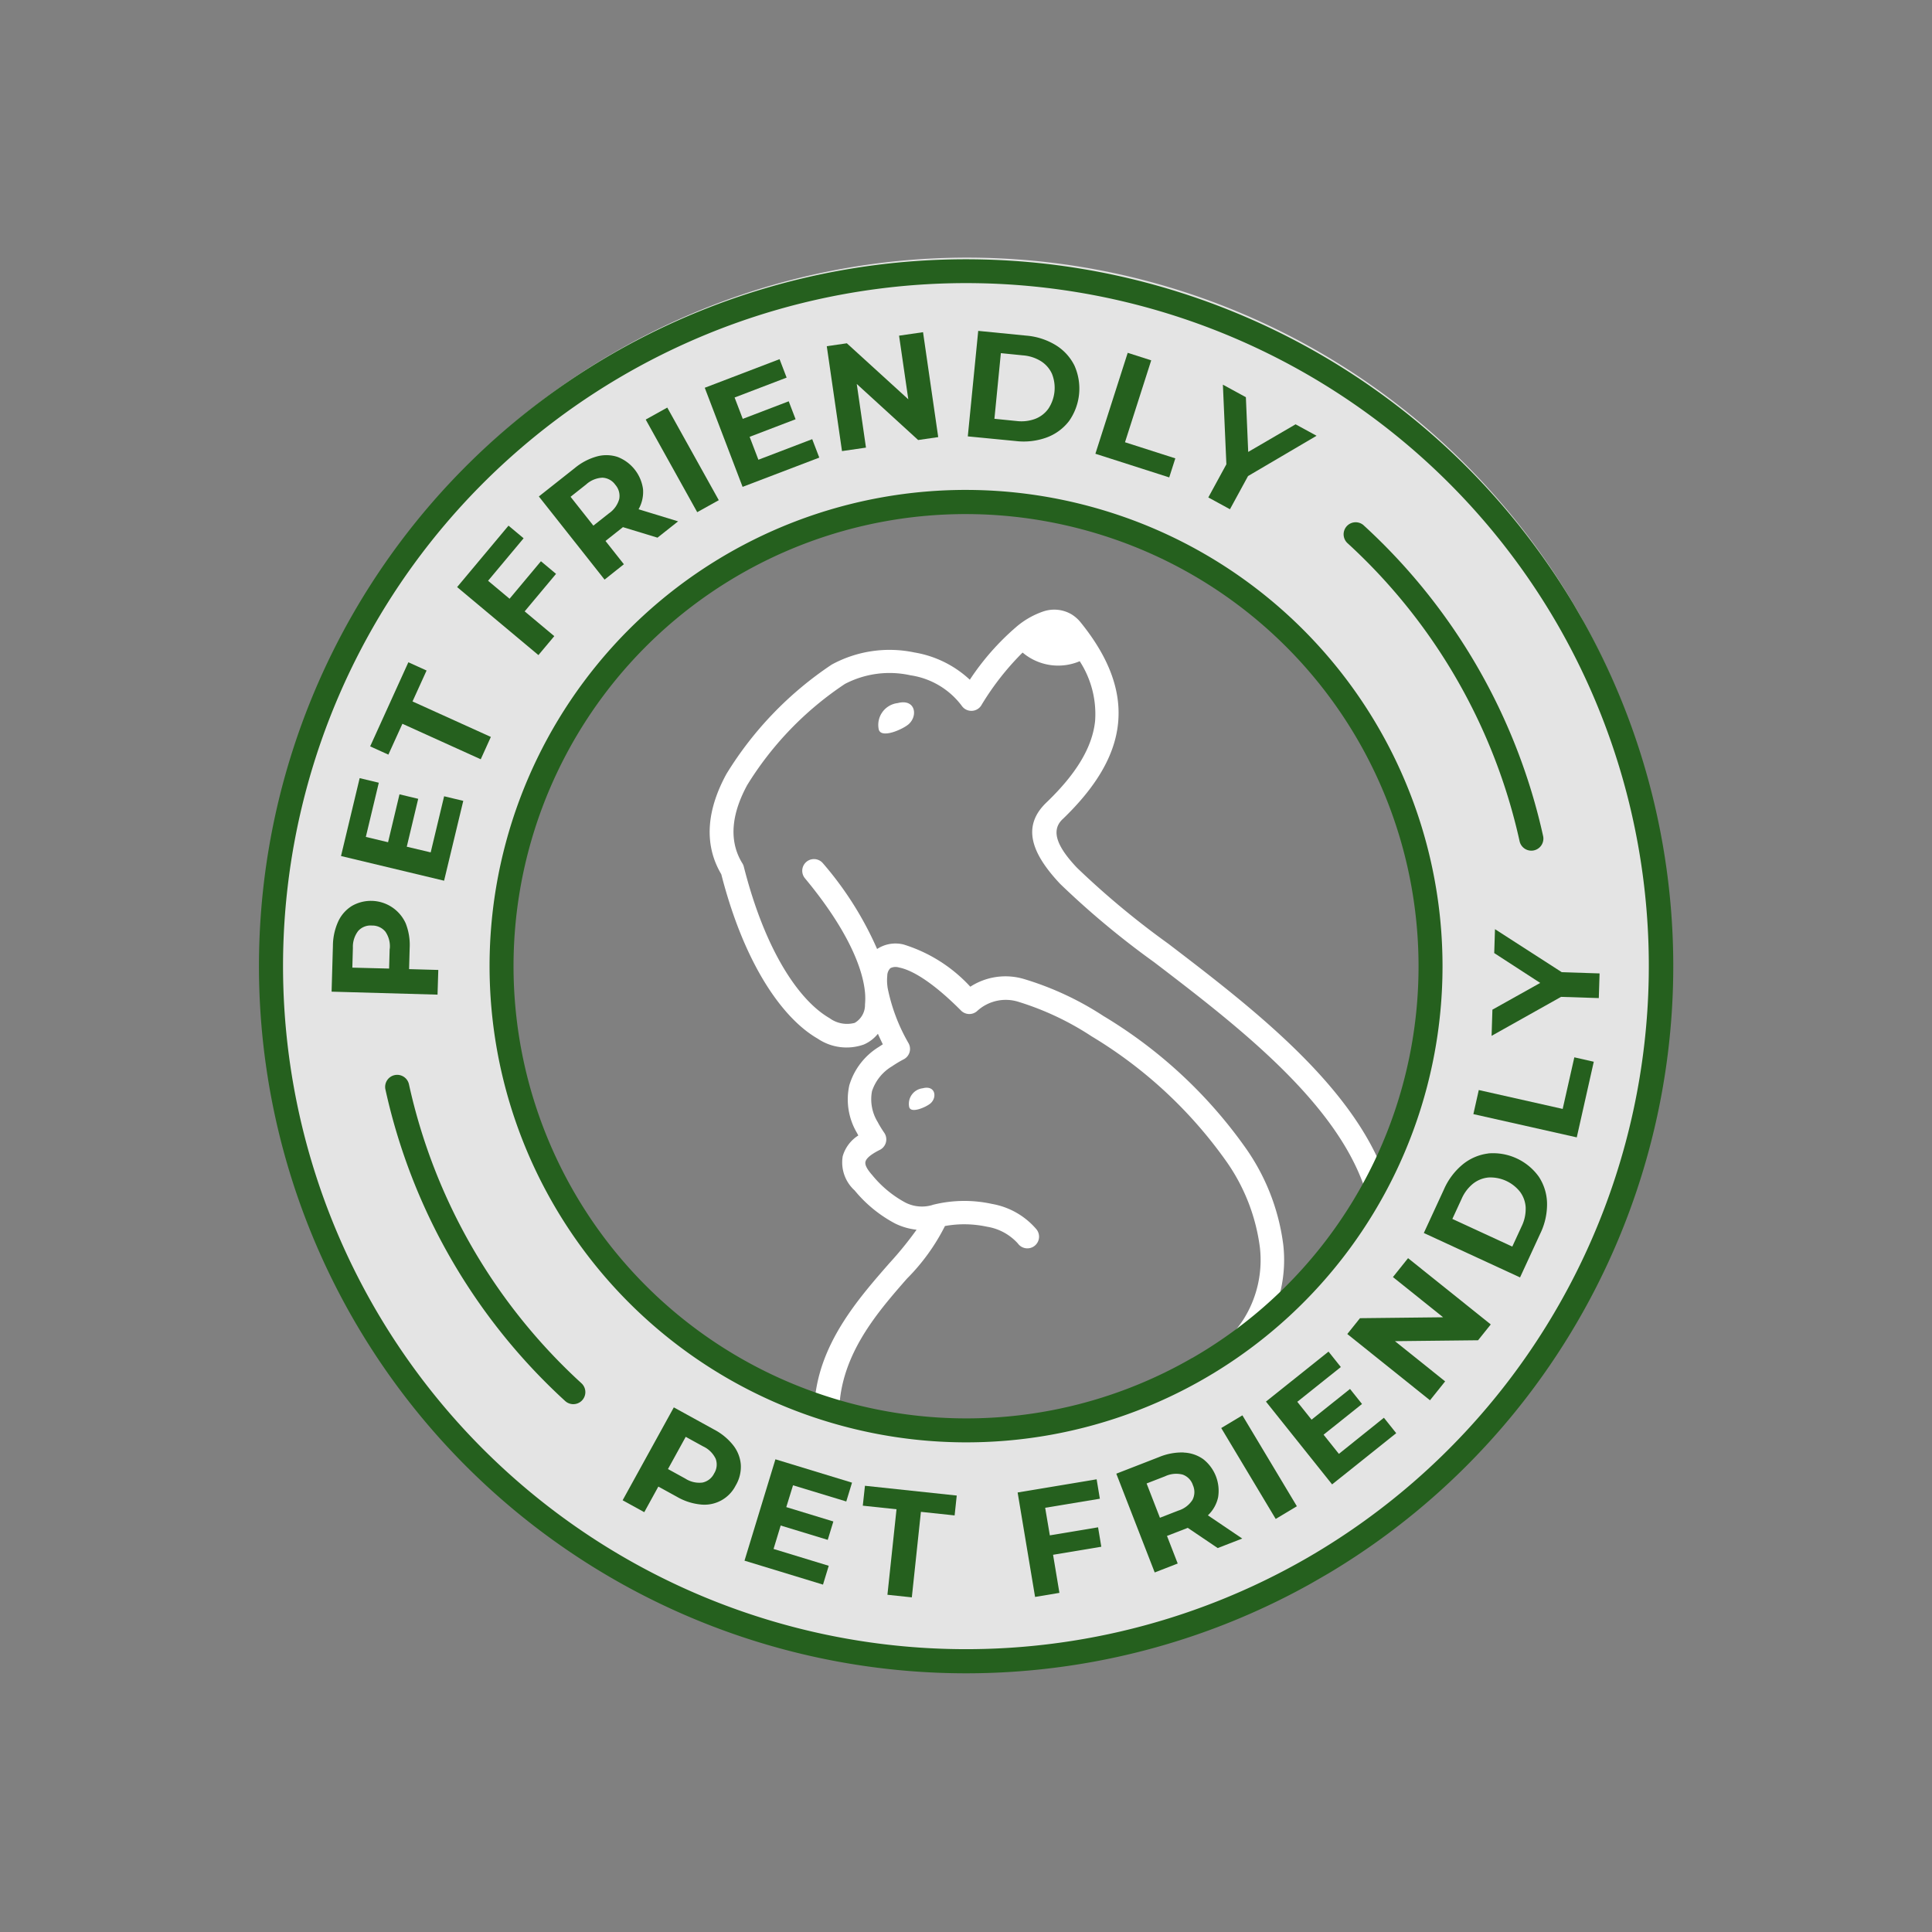
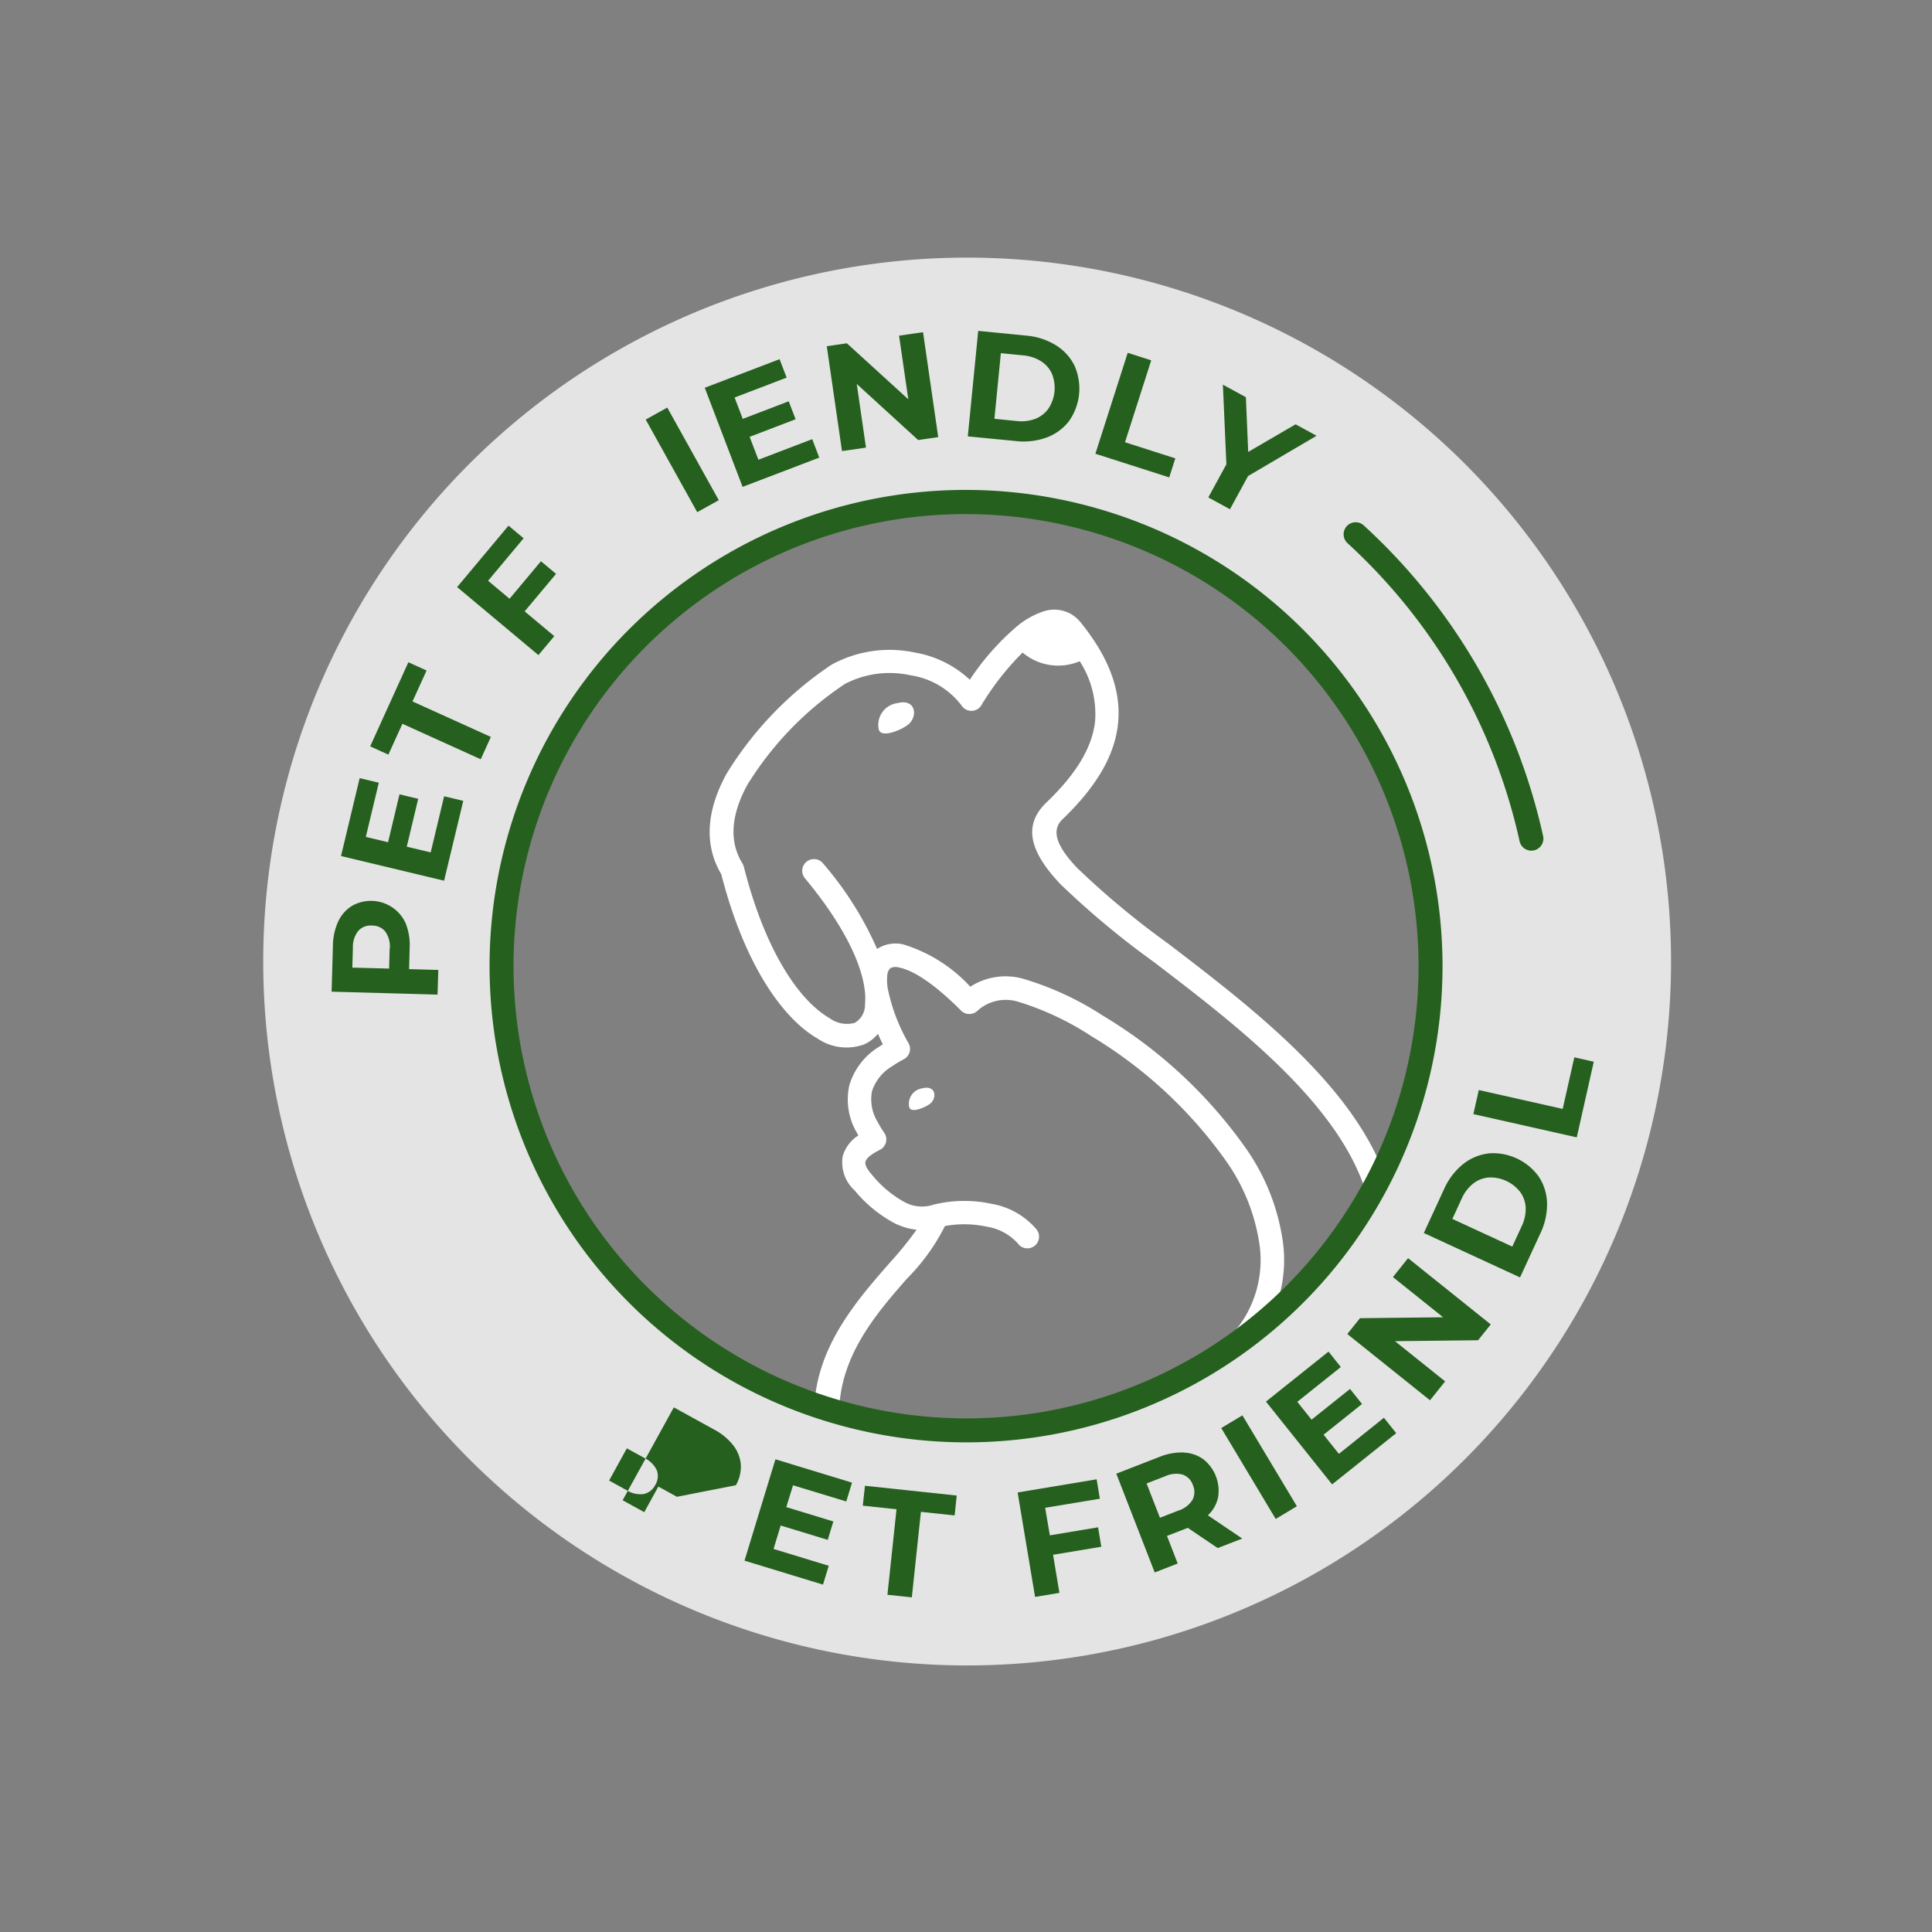
<svg xmlns="http://www.w3.org/2000/svg" width="118.845" height="118.85" viewBox="0 0 118.845 118.85">
  <rect x="0" y="0" width="118.845" height="118.85" fill="#808080" stroke="none" />
  <defs>
    <clipPath id="clip-path">
      <rect id="Rectangle_164" data-name="Rectangle 164" width="86.995" height="87.01" fill="none" />
    </clipPath>
  </defs>
  <g id="Group_1485" data-name="Group 1485" transform="translate(2172.845 -1834.266)">
    <g id="Group_190" data-name="Group 190" transform="translate(-2172.845 1877.763) rotate(-30)">
      <g id="Group_189" data-name="Group 189" clip-path="url(#clip-path)">
        <path id="Path_2257" data-name="Path 2257" d="M242.174,276.773a7.339,7.339,0,0,0-2.889-.414c1.854-6.2-1.43-14.086-4.079-20.447a51.3,51.3,0,0,1-2.52-6.832c-.4-1.675-.3-2.792.728-3.037v0h.006c2.776-.687,4.731-1.779,5.9-3.406s1.54-3.769,1.108-6.513a2.2,2.2,0,0,0-.236-.712,2.1,2.1,0,0,0-1.459-1.036,5.062,5.062,0,0,0-1.874,0,15.612,15.612,0,0,0-4.1,1.385,6.576,6.576,0,0,0-2.11-3.154,7.434,7.434,0,0,0-4.783-1.9,21.7,21.7,0,0,0-8.978,2.592c-1.964,1.2-3.377,2.885-3.352,5.18-1.6,5.723-1.1,9.693.074,11.712a3.172,3.172,0,0,0,2.275,1.742,2.242,2.242,0,0,0,1.088-.138q-.037.343-.062.712l-.293.017a4.17,4.17,0,0,0-2.753,1.137,4.04,4.04,0,0,0-1.057,2.761l-.006.188a2.248,2.248,0,0,0-1.47.626,2.32,2.32,0,0,0-.417,2.187,8.144,8.144,0,0,0,1.14,3.01,3.944,3.944,0,0,0,.952.99,21.966,21.966,0,0,1-2.48.947c-4.749,1.62-11.44,3.9-9.764,14.793h1.456c-1.595-9.893,4.471-11.964,8.77-13.43a12.594,12.594,0,0,0,3.643-1.634,6.617,6.617,0,0,1,2.215,1.327,3.247,3.247,0,0,1,1.132,1.842.719.719,0,1,0,1.425-.186,4.634,4.634,0,0,0-1.588-2.715,7.958,7.958,0,0,0-3.19-1.774l-.017,0a2.24,2.24,0,0,1-1.372-.974,6.779,6.779,0,0,1-.914-2.475c-.095-.469-.083-.774.051-.914.152-.16.51-.223,1.092-.194a.721.721,0,0,0,.8-.773,6.4,6.4,0,0,1-.019-.777,2.672,2.672,0,0,1,.646-1.815,2.806,2.806,0,0,1,1.84-.709,6.91,6.91,0,0,1,.833-.013h.008a.719.719,0,0,0,.741-.7,11.143,11.143,0,0,1,.588-3.6l.035-.083a2.813,2.813,0,0,1,.319-.574.657.657,0,0,1,.4-.308.715.715,0,0,1,.48.231c.677.586,1.388,1.974,1.978,4.2a.719.719,0,0,0,.853.519,2.6,2.6,0,0,1,2.487.794,17.651,17.651,0,0,1,2.827,4.081l0,0a27.506,27.506,0,0,1,3.337,10.9,11.823,11.823,0,0,1-.865,5.51,6.844,6.844,0,0,1-3.106,3.344,8.559,8.559,0,0,1-3.474.9h4.8a8.323,8.323,0,0,0,3.1-3.65,13.228,13.228,0,0,0,.99-6.175,28.938,28.938,0,0,0-3.495-11.49l-.026-.045a18.771,18.771,0,0,0-3.1-4.428,3.989,3.989,0,0,0-3.1-1.245,9.3,9.3,0,0,0-2.255-4.3,2.059,2.059,0,0,0-1.55-.576,20.809,20.809,0,0,0-.249-6.229.72.72,0,1,0-1.42.242c.621,3.617.4,6.147-.2,7.665l-.07.169a3.956,3.956,0,0,1-.41.732,1.275,1.275,0,0,1-1.115.668,1.819,1.819,0,0,1-1.2-1.033c-1.018-1.758-1.414-5.352.095-10.7a.725.725,0,0,0,.025-.252c-.037-1.72,1.091-3.025,2.664-3.989a20.138,20.138,0,0,1,8.318-2.383,5.928,5.928,0,0,1,3.758,1.556,4.811,4.811,0,0,1,1.793,3.2.721.721,0,0,0,1.111.548,16.732,16.732,0,0,1,3.768-1.511,3.388,3.388,0,0,0,2.777,2.218,5.973,5.973,0,0,1-1.013,3.649c-.959,1.33-2.641,2.244-5.076,2.847-2.082.493-2.4,2.229-1.8,4.771a52.183,52.183,0,0,0,2.594,7.051c2.695,6.471,6.073,14.584,3.717,20.37a.72.72,0,0,0,.741.987,8.39,8.39,0,0,1,3.265.27,1.045,1.045,0,0,1,.63,1.066h1.451a2.321,2.321,0,0,0-1.507-2.384" transform="translate(-180.252 -207.391)" fill="#fff" />
        <path id="Path_2254" data-name="Path 2254" d="M47.245,14.445a28.854,28.854,0,1,1-20.4,8.451,28.664,28.664,0,0,1,20.4-8.451M47.245,0a43.3,43.3,0,1,0,43.3,43.3A43.3,43.3,0,0,0,47.245,0" transform="translate(-3.548)" fill="#e4e4e4" />
        <path id="Path_2255" data-name="Path 2255" d="M458.368,270.512a1.351,1.351,0,0,0-1.826.8c-.2.6,1.305.756,1.768.652.752-.168,1.121-1.153.057-1.454" transform="translate(-410.41 -243.111)" fill="#fff" />
        <path id="Path_2256" data-name="Path 2256" d="M358.921,481.458a.964.964,0,0,0-1.3.572c-.14.43.931.54,1.262.466.537-.12.8-.822.041-1.038" transform="translate(-321.483 -432.77)" fill="#fff" />
-         <path id="Path_2258" data-name="Path 2258" d="M93.392,580.536a2.26,2.26,0,0,0,.9-.946,2.209,2.209,0,0,0,.191-1.258,3.663,3.663,0,0,0-.538-1.438l-1.461-2.414L86.9,577.854l.786,1.3,1.538-.931.675,1.115a3.61,3.61,0,0,0,1.028,1.141,2.15,2.15,0,0,0,2.462.057m-1.686-1.168a1.582,1.582,0,0,1-.795-.738l-.632-1.044,1.936-1.171.632,1.044a1.6,1.6,0,0,1,.289,1.044,1.022,1.022,0,0,1-.53.734,1.035,1.035,0,0,1-.9.131" transform="translate(-78.126 -516.45)" fill="#25601e" />
+         <path id="Path_2258" data-name="Path 2258" d="M93.392,580.536a2.26,2.26,0,0,0,.9-.946,2.209,2.209,0,0,0,.191-1.258,3.663,3.663,0,0,0-.538-1.438l-1.461-2.414L86.9,577.854l.786,1.3,1.538-.931.675,1.115m-1.686-1.168a1.582,1.582,0,0,1-.795-.738l-.632-1.044,1.936-1.171.632,1.044a1.6,1.6,0,0,1,.289,1.044,1.022,1.022,0,0,1-.53.734,1.035,1.035,0,0,1-.9.131" transform="translate(-78.126 -516.45)" fill="#25601e" />
        <path id="Path_2259" data-name="Path 2259" d="M137.65,634.8l2.339,2.5.885-.826-3.362-3.6-4.765,4.449,3.445,3.69.885-.826-2.422-2.594,1.1-1.03,2.066,2.212.865-.807-2.066-2.213Z" transform="translate(-119.338 -568.953)" fill="#25601e" />
        <path id="Path_2260" data-name="Path 2260" d="M199.173,675.024l1.686,1.228-3.114,4.276,1.22.888,3.114-4.276,1.686,1.228.724-.994L199.9,674.03Z" transform="translate(-177.771 -605.945)" fill="#25601e" />
        <path id="Path_2261" data-name="Path 2261" d="M274.948,730.112l1.422.532.833-2.224,2.817,1.055.425-1.134-2.817-1.055.6-1.613,3.192,1.2.425-1.134-4.614-1.728Z" transform="translate(-247.175 -650.873)" fill="#25601e" />
        <path id="Path_2262" data-name="Path 2262" d="M350.727,745.124a3.669,3.669,0,0,0-1.448-.51l-2.789-.429-.992,6.443,1.5.231.278-1.8,1.289.2.065.007.974,2,1.6.247-1.117-2.294.01,0a2.159,2.159,0,0,0,1.088-.643,2.474,2.474,0,0,0,.383-2.49,2.212,2.212,0,0,0-.842-.955m-.509,2.018a1.035,1.035,0,0,1-.477.775,1.582,1.582,0,0,1-1.076.136l-1.206-.185.345-2.237,1.206.186a1.6,1.6,0,0,1,.986.448,1.022,1.022,0,0,1,.223.878" transform="translate(-310.599 -669.013)" fill="#25601e" />
        <rect id="Rectangle_162" data-name="Rectangle 162" width="1.518" height="6.519" transform="translate(42.885 75.967) rotate(-0.93)" fill="#25601e" />
        <path id="Path_2263" data-name="Path 2263" d="M458.458,750.232l-.226-1.492,2.992-.454-.177-1.17-2.993.454-.211-1.391,3.389-.513-.181-1.2-4.871.738.977,6.446,4.991-.757-.181-1.2Z" transform="translate(-410.1 -669.27)" fill="#25601e" />
        <path id="Path_2264" data-name="Path 2264" d="M523.85,719.911l1.437,3.685-4.457-2.508-1.163.453,2.368,6.074,1.388-.542-1.437-3.685,4.456,2.508,1.163-.453-2.368-6.074Z" transform="translate(-467.175 -646.705)" fill="#25601e" />
        <path id="Path_2265" data-name="Path 2265" d="M596.652,686.4a3.084,3.084,0,0,0-1.69-.2,4.133,4.133,0,0,0-1.763.749l-2.419,1.708,3.76,5.326,2.419-1.709a4.127,4.127,0,0,0,1.3-1.411,3.081,3.081,0,0,0,.379-1.659,3.463,3.463,0,0,0-1.982-2.807m.319,4.061a2.445,2.445,0,0,1-.782.854l-1.118.79-2.342-3.317,1.118-.79a2.446,2.446,0,0,1,1.067-.451,1.794,1.794,0,0,1,1.014.145,2.322,2.322,0,0,1,1.244,1.762,1.782,1.782,0,0,1-.2,1.008" transform="translate(-531.104 -616.849)" fill="#25601e" />
        <path id="Path_2266" data-name="Path 2266" d="M658.023,655.814l-3.889-3.586-1.029,1.116,4.793,4.419,3.232-3.506-.9-.833Z" transform="translate(-587.133 -586.345)" fill="#25601e" />
-         <path id="Path_2267" data-name="Path 2267" d="M690.009,572.322l-.776,1.25,1.532,3.005-3.369-.046-.849,1.369,4.9.061,1.973,1.225.8-1.29-1.976-1.227Z" transform="translate(-617.197 -514.511)" fill="#25601e" />
        <path id="Path_2268" data-name="Path 2268" d="M94.6,218.067l-1.531-.942.683-1.111a3.614,3.614,0,0,0,.545-1.436A2.345,2.345,0,0,0,91.967,212a2.212,2.212,0,0,0-1.207.406,3.668,3.668,0,0,0-1.033,1.136l-1.479,2.4,5.552,3.417Zm-1.939-2.625-.639,1.039L90.092,215.3l.639-1.039a1.6,1.6,0,0,1,.8-.735,1.022,1.022,0,0,1,.9.135,1.036,1.036,0,0,1,.528.741,1.584,1.584,0,0,1-.293,1.045" transform="translate(-79.335 -190.584)" fill="#25601e" />
        <path id="Path_2269" data-name="Path 2269" d="M142.8,151.372l-.879-.833-2.441,2.576-1.1-1.038,2.082-2.2-.859-.814-2.082,2.2-1.021-.967,2.358-2.488-.879-.833-3.389,3.576,4.732,4.485Z" transform="translate(-121.004 -132.129)" fill="#25601e" />
        <path id="Path_2270" data-name="Path 2270" d="M185.685,103.788l3.082,4.3,1.226-.879-3.082-4.3,1.7-1.215-.716-1L183.273,104l.716,1Z" transform="translate(-164.761 -90.523)" fill="#25601e" />
        <path id="Path_2271" data-name="Path 2271" d="M281.322,66.443l-.816-2.231,2.825-1.033-.416-1.137-2.825,1.033-.592-1.618,3.2-1.171-.416-1.137-4.627,1.692,2.239,6.123Z" transform="translate(-249.611 -53.175)" fill="#25601e" />
-         <path id="Path_2272" data-name="Path 2272" d="M350.759,55.081l-.264-1.806,1.29-.189.064-.012,1.518,1.625,1.6-.235L353.229,52.6l.009,0a2.162,2.162,0,0,0,.852-.934,2.475,2.475,0,0,0-.365-2.493,2.208,2.208,0,0,0-1.085-.664,3.665,3.665,0,0,0-1.534-.063l-2.792.409.944,6.451Zm.441-5.411a1.6,1.6,0,0,1,1.075.139,1.022,1.022,0,0,1,.471.774,1.035,1.035,0,0,1-.229.881,1.583,1.583,0,0,1-.989.446l-1.207.176-.328-2.239Z" transform="translate(-313.129 -43.503)" fill="#25601e" />
        <rect id="Rectangle_163" data-name="Rectangle 163" width="6.519" height="1.518" transform="translate(43.138 11.06) rotate(-89.081)" fill="#25601e" />
        <path id="Path_2273" data-name="Path 2273" d="M463.876,52.259l-3.5-.559.238-1.49,2.989.477.186-1.168-2.989-.477.222-1.389,3.384.54.191-1.2-4.865-.777L458.7,52.659l4.985.8Z" transform="translate(-412.366 -41.552)" fill="#25601e" />
        <path id="Path_2274" data-name="Path 2274" d="M524.877,64.334l1.546,4.875,1.159.462L530,63.615l-1.384-.552-1.465,3.674L525.6,61.863l-1.159-.462-2.415,6.056,1.384.552Z" transform="translate(-469.296 -55.198)" fill="#25601e" />
        <path id="Path_2275" data-name="Path 2275" d="M595.289,106.446a4.132,4.132,0,0,0,1.757.762,3.083,3.083,0,0,0,1.691-.185,3.464,3.464,0,0,0,2-2.792,3.081,3.081,0,0,0-.367-1.661,4.132,4.132,0,0,0-1.285-1.421l-2.407-1.726-3.8,5.3Zm1.91-5.14,1.112.8a2.444,2.444,0,0,1,.776.86,1.789,1.789,0,0,1,.2,1.005,2.322,2.322,0,0,1-1.257,1.752,1.78,1.78,0,0,1-1.018.141,2.443,2.443,0,0,1-1.063-.459l-1.112-.8Z" transform="translate(-532.994 -89.379)" fill="#25601e" />
        <path id="Path_2276" data-name="Path 2276" d="M658.046,164.448l.91-.827-2.185-2.406,3.916-3.557-1.021-1.124-4.826,4.383Z" transform="translate(-588.693 -140.723)" fill="#25601e" />
        <path id="Path_2277" data-name="Path 2277" d="M701.882,209.151l1.985-1.212,4.889-.038-.766-1.256-3.373.014,1.559-2.987-.839-1.375-2.263,4.349-1.982,1.21Z" transform="translate(-630.273 -181.862)" fill="#25601e" />
-         <path id="Path_2278" data-name="Path 2278" d="M43.5.145A43.5,43.5,0,1,0,87,43.643,43.547,43.547,0,0,0,43.5.145m0,85.514A42.016,42.016,0,1,1,85.514,43.643,42.064,42.064,0,0,1,43.5,85.659" transform="translate(0 -0.13)" fill="#25601e" />
        <path id="Path_2279" data-name="Path 2279" d="M191.762,150.57a29.71,29.71,0,0,0-2.645-2.645,29.288,29.288,0,0,0-41.337,41.337,29.657,29.657,0,0,0,2.645,2.645,29.288,29.288,0,0,0,41.337-41.337Zm-21.991,47.174A27.779,27.779,0,0,1,151.4,190.8a28.162,28.162,0,0,1-2.512-2.512,27.806,27.806,0,0,1,39.246-39.246,28.2,28.2,0,0,1,2.513,2.513,27.806,27.806,0,0,1-20.879,46.194" transform="translate(-126.274 -126.404)" fill="#25601e" />
-         <path id="Path_2280" data-name="Path 2280" d="M72.257,337.25a.741.741,0,0,0,.706-.967,35.121,35.121,0,0,1,0-21.207.741.741,0,1,0-1.412-.448,36.6,36.6,0,0,0,0,22.106.741.741,0,0,0,.705.515" transform="translate(-62.785 -282.383)" fill="#25601e" />
        <path id="Path_2281" data-name="Path 2281" d="M761.589,314.629a.741.741,0,0,0-1.412.448,35.12,35.12,0,0,1,0,21.207.741.741,0,0,0,1.411.451,36.6,36.6,0,0,0,0-22.106" transform="translate(-683.355 -282.383)" fill="#25601e" />
      </g>
    </g>
  </g>
</svg>